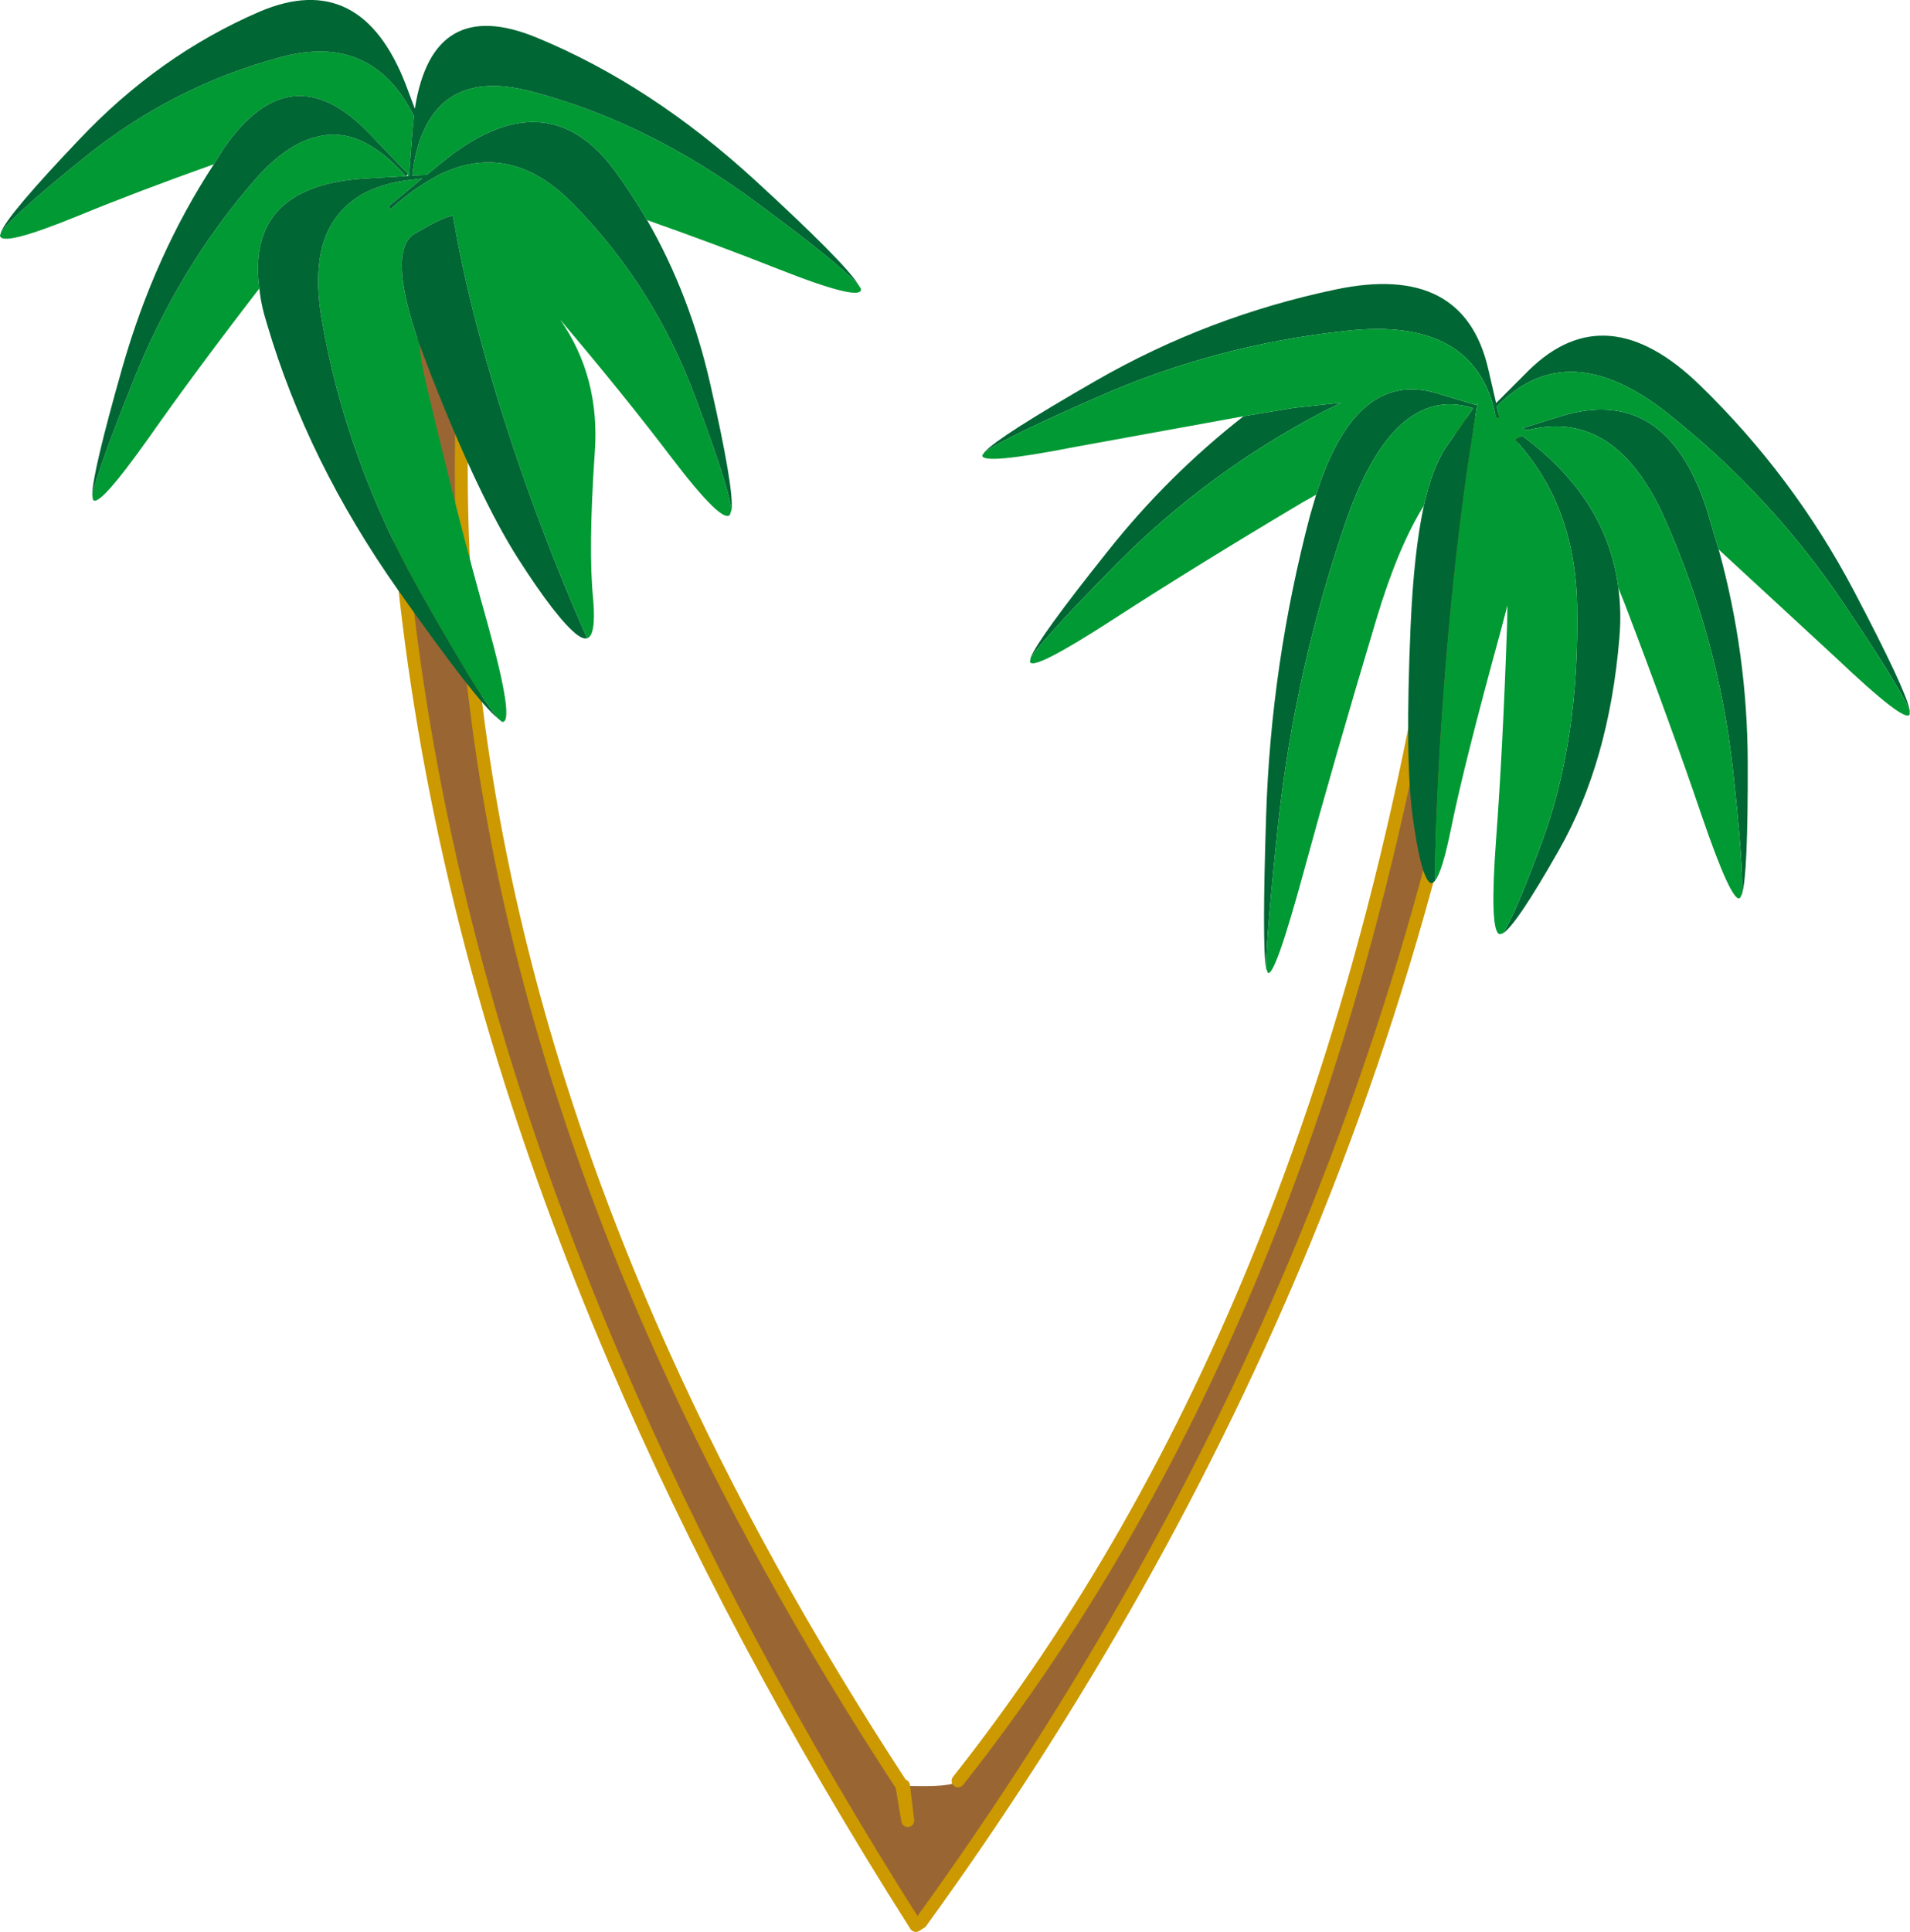
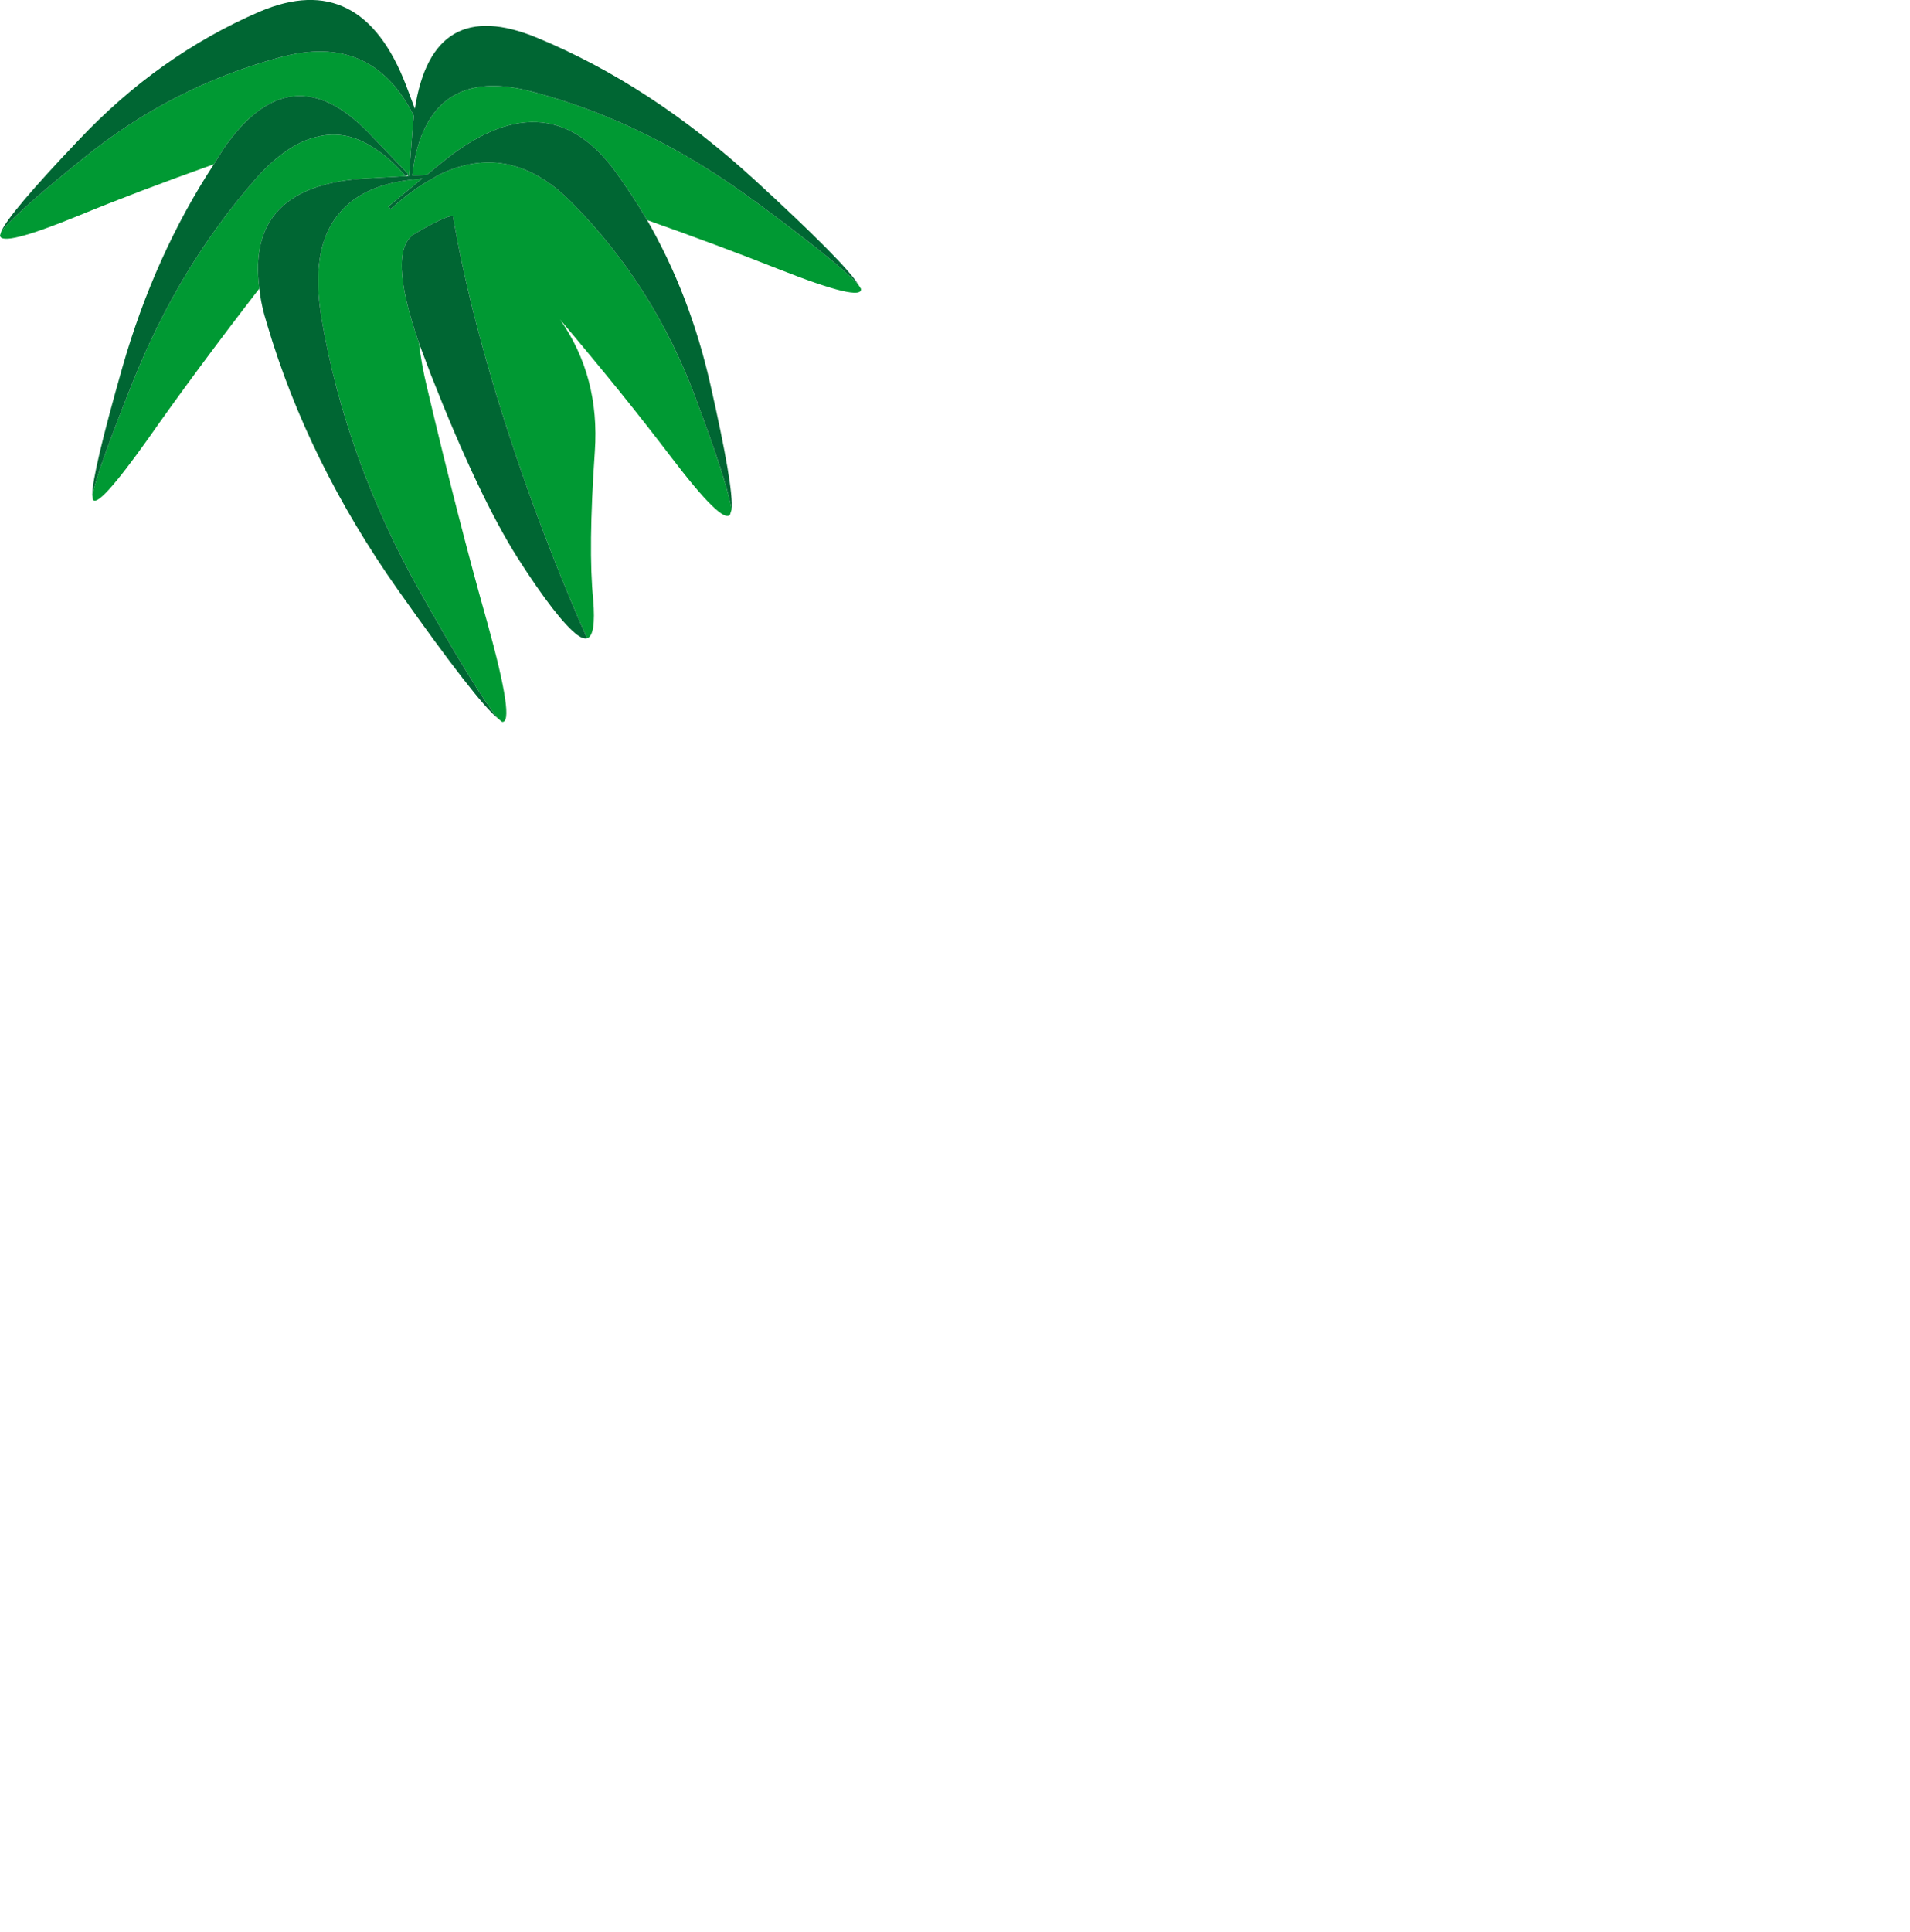
<svg xmlns="http://www.w3.org/2000/svg" height="299.35px" width="296.05px">
  <g transform="matrix(1.0, 0.0, 0.0, 1.0, 148.0, 149.2)">
-     <path d="M-75.7 -98.1 L-87.3 -96.05 Q-87.4 -43.5 -71.0 11.35 -63.55 36.25 -52.7 61.6 -34.3 104.65 -6.05 149.15 L-5.25 148.65 Q31.8 97.5 54.4 42.55 79.55 -18.65 86.8 -84.6 L83.5 -83.95 78.65 -83.25 Q70.35 -12.2 47.9 43.7 29.15 90.5 0.5 126.75 -0.35 127.8 -7.95 127.5 L-7.3 132.9 -8.2 127.5 Q-30.35 93.65 -45.35 60.3 -63.4 20.1 -71.0 -19.45 -78.6 -59.15 -75.7 -98.1" fill="#996633" fill-rule="evenodd" stroke="none" />
-     <path d="M-75.7 -98.1 Q-78.6 -59.15 -71.0 -19.45 -63.4 20.1 -45.35 60.3 -30.35 93.65 -8.2 127.5 L-7.3 132.9 -7.95 127.5 M0.5 126.75 Q29.15 90.5 47.9 43.7 70.35 -12.2 78.65 -83.25 L83.5 -83.95 86.8 -84.6 Q79.55 -18.65 54.4 42.55 31.8 97.5 -5.25 148.65 L-6.05 149.15 Q-34.3 104.65 -52.7 61.6 -63.55 36.25 -71.0 11.35 -87.4 -43.5 -87.3 -96.05" fill="none" stroke="#cc9900" stroke-linecap="round" stroke-linejoin="round" stroke-width="2.0" />
-     <path d="M11.75 -47.3 Q14.25 -50.85 24.85 -61.6 39.0 -75.95 57.15 -85.45 L59.9 -86.8 52.55 -86.0 44.75 -84.7 Q33.05 -75.55 23.75 -63.85 12.9 -50.25 11.75 -47.3 M4.65 -79.2 Q8.25 -81.6 22.05 -87.65 40.45 -95.8 60.85 -97.95 79.65 -100.0 83.45 -86.35 L83.6 -85.75 83.85 -84.65 83.9 -84.55 84.45 -84.35 84.0 -86.2 Q94.95 -97.5 110.55 -85.1 126.6 -72.35 137.8 -55.65 146.25 -43.1 148.0 -39.15 147.45 -42.25 139.35 -57.65 130.0 -75.4 115.5 -89.5 101.0 -103.6 89.0 -91.85 L83.9 -86.75 82.65 -92.15 Q78.8 -108.5 59.05 -104.35 39.25 -100.2 21.85 -90.2 6.8 -81.55 4.65 -79.2 M118.4 -64.05 L116.5 -70.4 Q110.2 -89.6 94.1 -84.75 L87.95 -82.85 88.75 -82.55 Q100.4 -85.5 107.65 -73.45 108.95 -71.35 110.05 -68.8 118.4 -50.0 120.6 -30.0 122.25 -14.95 122.0 -10.65 122.95 -13.65 122.9 -31.05 122.85 -47.9 118.4 -64.05 M102.85 -58.1 Q101.1 -72.0 87.9 -81.7 L86.8 -81.1 Q90.1 -77.55 92.3 -73.25 96.25 -65.5 96.45 -55.45 96.85 -34.7 91.1 -19.0 86.8 -7.25 84.9 -4.55 86.95 -5.7 93.65 -17.5 101.4 -31.15 103.0 -50.3 103.35 -54.35 102.85 -58.1 M74.4 -12.7 Q74.55 -25.5 75.65 -40.55 77.0 -59.55 79.45 -76.7 L80.85 -85.75 80.95 -86.35 81.0 -86.7 80.75 -86.45 74.75 -88.25 Q62.15 -92.05 56.0 -72.55 L55.05 -69.3 Q49.0 -46.3 48.25 -22.85 47.6 -2.6 48.25 0.85 48.25 -4.15 50.15 -21.85 52.75 -45.4 60.5 -68.1 62.1 -72.75 63.9 -76.2 70.65 -89.05 80.35 -85.95 L76.0 -79.7 Q74.0 -76.65 72.7 -70.85 71.15 -63.7 70.65 -52.3 69.75 -31.75 70.95 -22.8 72.15 -13.85 73.55 -12.5 73.95 -12.15 74.4 -12.7" fill="#006633" fill-rule="evenodd" stroke="none" />
-     <path d="M11.75 -47.3 L11.65 -46.65 Q12.05 -45.15 24.5 -53.2 37.0 -61.3 53.8 -71.3 L56.0 -72.55 Q62.15 -92.05 74.75 -88.25 L80.75 -86.45 81.0 -86.7 80.95 -86.35 80.85 -85.75 79.45 -76.7 Q77.0 -59.55 75.65 -40.55 74.55 -25.5 74.4 -12.7 75.55 -14.05 76.95 -21.0 78.95 -30.85 84.6 -51.4 L85.65 -55.4 85.6 -52.5 Q84.95 -33.35 83.9 -19.2 82.85 -5.05 84.4 -4.45 L84.9 -4.55 Q86.8 -7.25 91.1 -19.0 96.85 -34.7 96.45 -55.45 96.25 -65.5 92.3 -73.25 90.1 -77.55 86.8 -81.1 L87.9 -81.7 Q101.1 -72.0 102.85 -58.1 L103.85 -55.6 Q110.85 -37.25 115.65 -23.15 120.45 -9.1 121.7 -10.05 L122.0 -10.65 Q122.25 -14.95 120.6 -30.0 118.4 -50.0 110.05 -68.8 108.95 -71.35 107.65 -73.45 100.4 -85.5 88.75 -82.55 L87.95 -82.85 94.1 -84.75 Q110.2 -89.6 116.5 -70.4 L118.4 -64.05 136.55 -47.3 Q147.35 -37.05 148.0 -38.5 L148.0 -39.15 Q146.25 -43.1 137.8 -55.65 126.6 -72.35 110.55 -85.1 94.95 -97.5 84.0 -86.2 L84.45 -84.35 83.9 -84.55 83.85 -84.65 83.6 -85.75 83.45 -86.35 Q79.65 -100.0 60.85 -97.95 40.45 -95.8 22.05 -87.65 8.25 -81.6 4.65 -79.2 L4.25 -78.65 Q4.1 -77.1 18.65 -79.95 L44.75 -84.7 52.55 -86.0 59.9 -86.8 57.15 -85.45 Q39.0 -75.95 24.85 -61.6 14.25 -50.85 11.75 -47.3 M48.25 0.85 L48.5 1.5 Q49.55 2.5 54.15 -14.4 58.75 -31.3 65.35 -53.3 68.7 -64.45 72.7 -70.85 74.0 -76.65 76.0 -79.7 L80.35 -85.95 Q70.65 -89.05 63.9 -76.2 62.1 -72.75 60.5 -68.1 52.75 -45.4 50.15 -21.85 48.25 -4.15 48.25 0.85" fill="#009933" fill-rule="evenodd" stroke="none" />
    <path d="M-34.6 -70.25 L-34.85 -69.45 Q-36.0 -67.9 -44.0 -78.4 -51.25 -87.95 -61.2 -99.7 -55.0 -90.85 -55.8 -79.25 -56.85 -64.05 -56.05 -56.25 -55.6 -50.7 -57.0 -50.3 -62.4 -62.45 -67.1 -75.9 -73.95 -95.65 -77.1 -111.9 L-77.8 -115.75 Q-79.0 -115.75 -83.7 -113.0 -88.05 -110.4 -83.05 -96.0 -82.7 -92.8 -81.8 -89.1 -76.9 -68.35 -72.45 -52.65 -68.1 -36.95 -70.2 -37.35 L-70.85 -37.9 Q-74.2 -42.05 -82.9 -57.5 -94.45 -78.1 -98.15 -99.8 -99.95 -110.4 -95.7 -115.8 -92.2 -120.35 -84.65 -121.3 L-84.2 -121.35 -82.55 -121.55 -87.8 -117.2 -87.45 -116.8 Q-84.1 -119.85 -80.85 -121.6 L-80.1 -122.05 Q-70.1 -127.0 -61.3 -119.6 -60.35 -118.8 -59.35 -117.8 -46.6 -104.9 -40.15 -87.45 -35.25 -74.35 -34.6 -70.25 M-15.0 -105.15 L-14.55 -104.45 Q-14.25 -102.35 -27.2 -107.45 -36.4 -111.1 -47.7 -115.1 -50.05 -119.1 -52.75 -122.8 -63.45 -137.2 -79.65 -123.9 L-81.85 -122.1 -84.1 -122.0 Q-83.7 -125.65 -82.6 -128.35 L-82.35 -128.9 Q-78.15 -138.3 -65.7 -135.05 -47.7 -130.35 -30.9 -117.95 -18.35 -108.7 -15.0 -105.15 M-147.8 -113.35 Q-145.35 -116.4 -135.05 -124.7 -121.35 -135.8 -104.65 -140.3 -90.35 -144.25 -83.85 -131.25 L-84.05 -129.2 -84.6 -121.95 -84.7 -121.95 -84.85 -122.15 -84.75 -122.25 -90.9 -128.65 Q-103.0 -141.15 -113.35 -126.15 L-114.85 -123.75 Q-126.8 -119.5 -136.15 -115.65 -147.8 -110.9 -148.0 -112.7 L-147.8 -113.35 M-133.7 -72.5 Q-132.75 -76.7 -127.4 -90.05 -120.3 -107.85 -108.4 -121.45 -103.6 -126.9 -98.9 -128.0 -94.3 -129.2 -89.85 -126.15 -87.5 -124.65 -85.1 -121.9 L-91.2 -121.55 Q-109.9 -120.5 -107.8 -104.5 -117.8 -91.55 -125.05 -81.2 -132.8 -70.3 -133.6 -71.8 L-133.7 -72.5" fill="#009933" fill-rule="evenodd" stroke="none" />
    <path d="M-34.6 -70.25 Q-35.25 -74.35 -40.15 -87.45 -46.6 -104.9 -59.35 -117.8 -60.35 -118.8 -61.3 -119.6 -70.1 -127.0 -80.1 -122.05 L-80.85 -121.6 Q-84.1 -119.85 -87.45 -116.8 L-87.8 -117.2 -82.55 -121.55 -84.2 -121.35 -84.65 -121.3 Q-92.2 -120.35 -95.7 -115.8 -99.95 -110.4 -98.15 -99.8 -94.45 -78.1 -82.9 -57.5 -74.2 -42.05 -70.85 -37.9 -74.1 -40.5 -86.25 -57.7 -100.3 -77.6 -106.6 -98.95 -107.55 -101.95 -107.8 -104.5 -109.9 -120.5 -91.2 -121.55 L-85.1 -121.9 Q-87.5 -124.65 -89.85 -126.15 -94.3 -129.2 -98.9 -128.0 -103.6 -126.9 -108.4 -121.45 -120.3 -107.85 -127.4 -90.05 -132.75 -76.7 -133.7 -72.5 -133.7 -75.85 -129.05 -92.2 -124.05 -109.7 -114.85 -123.75 L-113.35 -126.15 Q-103.0 -141.15 -90.9 -128.65 L-84.75 -122.25 -84.85 -122.15 -85.05 -121.9 -84.7 -121.95 -84.6 -121.95 -84.05 -129.2 -83.85 -131.25 Q-90.35 -144.25 -104.65 -140.3 -121.35 -135.8 -135.05 -124.7 -145.35 -116.4 -147.8 -113.35 -146.55 -116.2 -135.8 -127.5 -123.4 -140.65 -107.75 -147.4 -92.0 -154.1 -85.05 -135.95 L-83.7 -132.35 Q-80.95 -150.05 -64.75 -143.35 -47.1 -136.05 -31.0 -121.3 -17.05 -108.5 -15.0 -105.15 -18.35 -108.7 -30.9 -117.95 -47.7 -130.35 -65.7 -135.05 -78.15 -138.3 -82.35 -128.9 L-82.6 -128.35 Q-83.7 -125.65 -84.1 -122.0 L-81.85 -122.1 -79.65 -123.9 Q-63.45 -137.2 -52.75 -122.8 -50.05 -119.1 -47.7 -115.1 -41.05 -103.55 -37.9 -89.65 -34.25 -73.6 -34.6 -70.25 M-83.05 -96.0 Q-88.05 -110.4 -83.7 -113.0 -79.0 -115.75 -77.8 -115.75 L-77.1 -111.9 Q-73.95 -95.65 -67.1 -75.9 -62.4 -62.45 -57.0 -50.3 -57.6 -50.15 -58.5 -50.8 -61.65 -53.2 -67.7 -62.65 -73.75 -72.15 -81.2 -91.1 L-83.05 -96.0" fill="#006633" fill-rule="evenodd" stroke="none" />
  </g>
</svg>